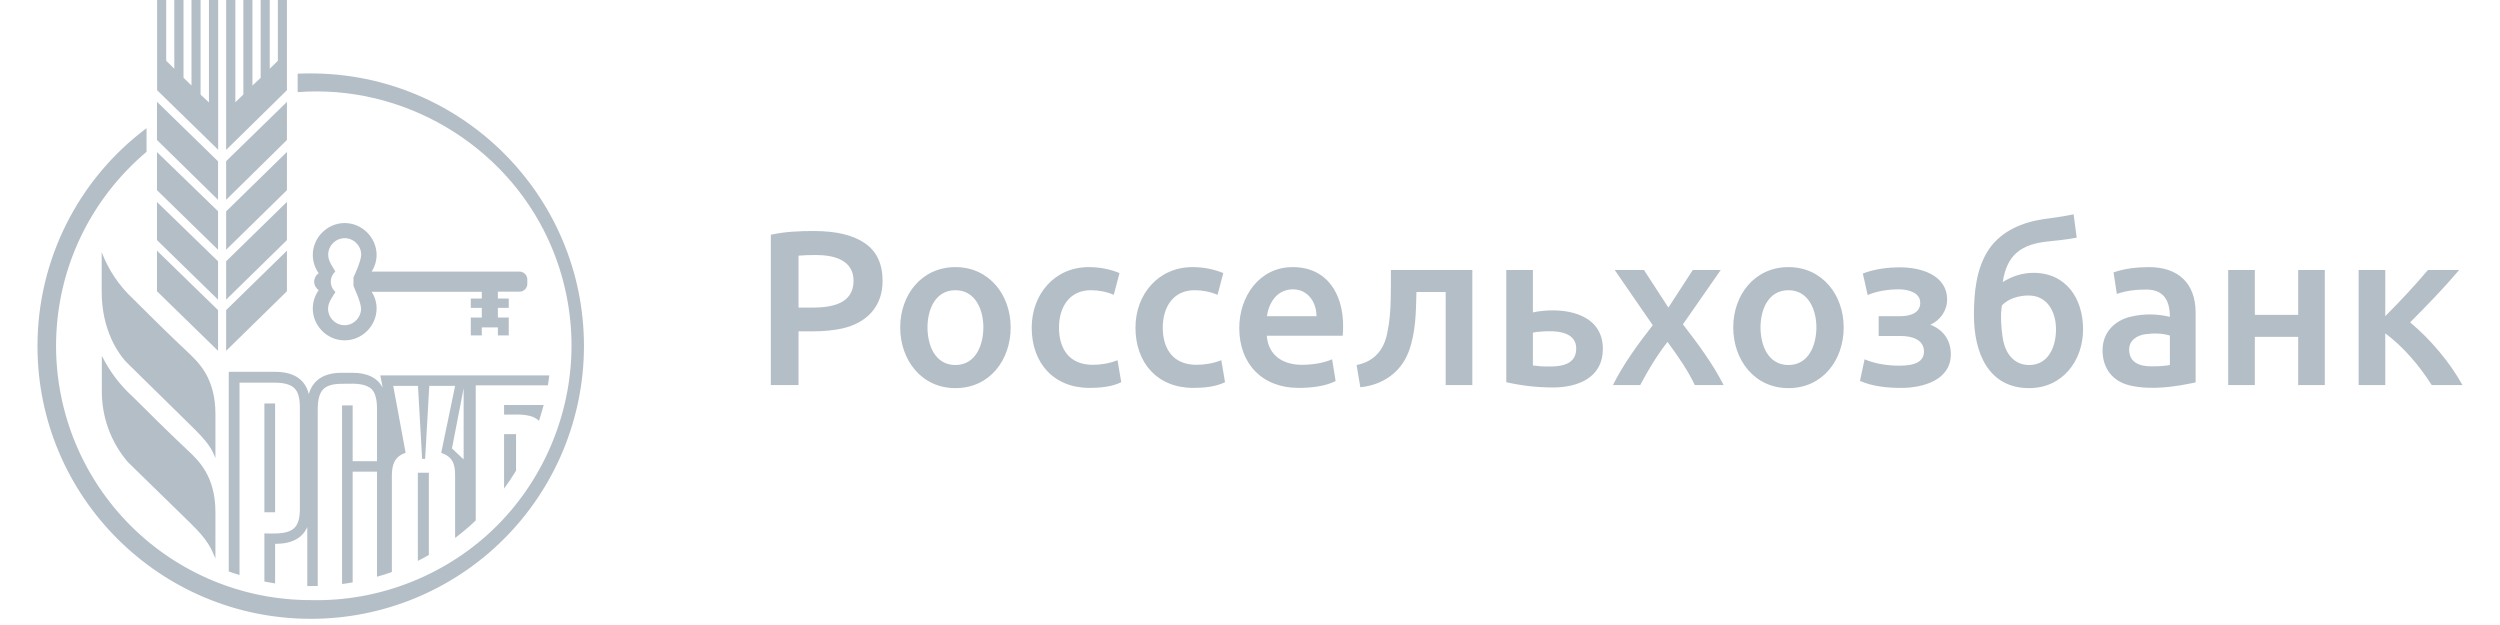
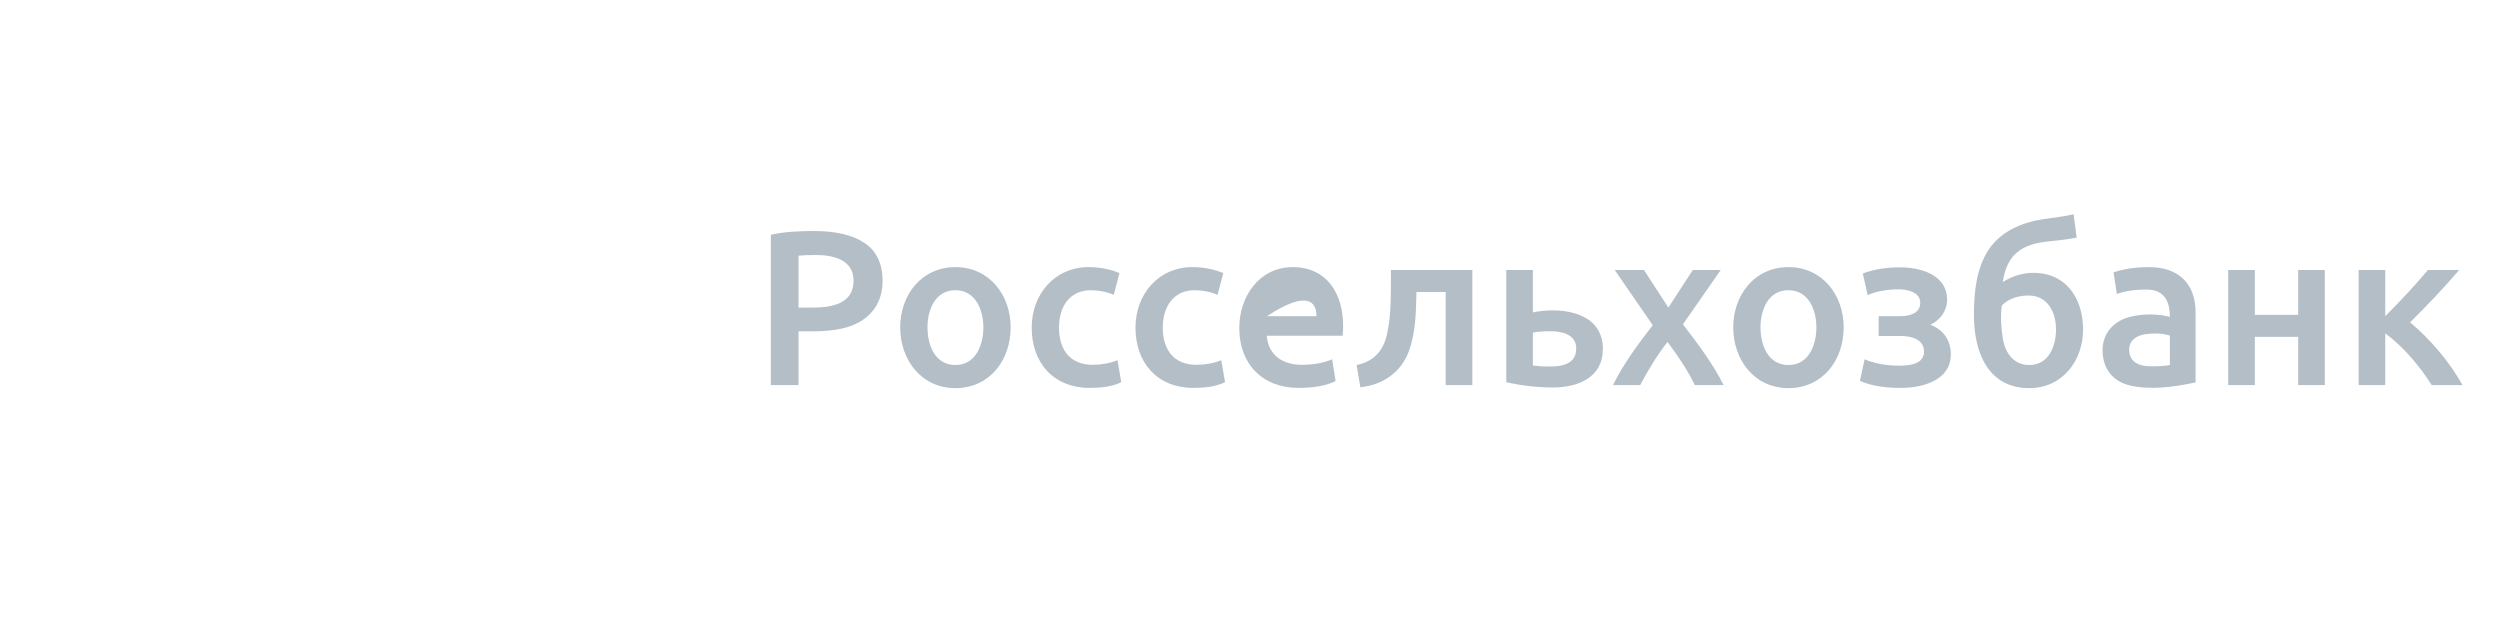
<svg xmlns="http://www.w3.org/2000/svg" width="200" height="50" viewBox="0 0 200 50" fill="none">
-   <path fill-rule="evenodd" clip-rule="evenodd" d="M18.092 28.064L22.955 23.3V20.055L18.092 24.807V28.064ZM18.092 15.985L22.955 11.199V8.152L18.092 12.893V15.974V15.985ZM18.092 19.978L22.955 15.214V12.156L18.092 16.909V19.978ZM16.706 8.185L16.046 7.569V0H15.32V6.843L14.682 6.216V0H13.945V5.501L13.296 4.862V0H12.57V7.217L17.454 11.98V0H16.717V8.185H16.706ZM18.092 23.971L22.955 19.208V16.15L18.092 20.902V23.971ZM12.559 23.3L17.443 28.064V24.807L12.559 20.055V23.3ZM22.229 4.862L21.58 5.501V0H20.854V6.227L20.194 6.843V0H19.468V7.558L18.829 8.185V0H18.092V11.991L22.955 7.217V0H22.229V4.862ZM12.559 11.199L17.443 15.985V12.904L12.559 8.141V11.188V11.199ZM12.559 15.214L17.443 19.978V16.898L12.559 12.167V15.214ZM12.559 19.208L17.443 23.971V20.902L12.559 16.161V19.208ZM41.569 21.727H29.732C29.99 21.327 30.127 20.861 30.128 20.385C30.122 18.995 28.954 17.838 27.564 17.844C26.183 17.85 25.029 19.003 25.023 20.385C25.023 20.935 25.199 21.441 25.496 21.859C25.275 22.006 25.135 22.264 25.133 22.53C25.133 22.816 25.287 23.069 25.496 23.212C25.19 23.643 25.024 24.158 25.023 24.686C25.023 26.07 26.18 27.228 27.564 27.228C28.954 27.234 30.122 26.077 30.128 24.686C30.128 24.191 29.985 23.729 29.732 23.344H38.543V23.883H37.663V24.631H38.543V25.401H37.663V26.832H38.543V26.194H39.831V26.832H40.7V25.401H39.831V24.631H40.7V23.883H39.831V23.333H41.569C41.904 23.333 42.185 23.053 42.185 22.717V22.343C42.179 22.01 41.902 21.733 41.569 21.727ZM28.884 24.697C28.884 25.416 28.283 26.017 27.564 26.017C26.845 26.017 26.244 25.416 26.244 24.697C26.244 24.192 26.588 23.768 26.838 23.355C26.6 23.152 26.46 22.843 26.464 22.53C26.464 22.2 26.607 21.914 26.827 21.716C26.59 21.302 26.247 20.872 26.255 20.374C26.255 19.655 26.856 19.054 27.575 19.054C28.294 19.054 28.895 19.655 28.895 20.374C28.895 20.913 28.279 22.189 28.279 22.189V22.871C28.268 22.882 28.884 24.158 28.884 24.697ZM8.136 20.176V23.355C8.136 26.381 9.457 28.339 10.227 29.087L15.265 34.037C16.673 35.413 16.915 35.864 17.234 36.645V33.124C17.234 30.259 15.902 29.004 15.045 28.196C13.547 26.785 12.078 25.338 10.623 23.883C9.522 22.853 8.671 21.585 8.136 20.176ZM10.623 31.738C9.599 30.81 8.759 29.698 8.147 28.46V31.199C8.115 33.31 8.854 35.36 10.227 36.964L15.265 41.881C16.624 43.208 16.897 43.869 17.201 44.606L17.234 44.686V40.979C17.234 38.109 15.898 36.852 15.047 36.052L15.046 36.052L15.045 36.051C13.55 34.645 12.075 33.19 10.623 31.738ZM24.859 5.874C24.51 5.874 24.162 5.875 23.813 5.896V7.371C32.21 6.727 40.34 11.507 43.859 19.158C45.012 21.665 45.644 24.381 45.715 27.14C45.857 32.675 43.678 38.133 39.765 42.05C35.851 45.966 30.393 48.148 24.858 48.008C19.462 48.014 14.285 45.877 10.465 42.067C6.644 38.257 4.493 33.085 4.484 27.689C4.484 21.452 7.289 15.885 11.723 12.145V10.253C9.013 12.28 6.813 14.912 5.299 17.939C3.784 20.966 2.997 24.305 2.999 27.689C2.999 39.736 12.79 49.505 24.869 49.505C30.659 49.508 36.213 47.211 40.31 43.12C44.407 39.03 46.712 33.479 46.717 27.689C46.717 15.644 36.927 5.875 24.859 5.874ZM41.283 37.657C40.986 38.152 40.656 38.636 40.326 39.087V34.73H41.283V37.657ZM43.212 33.37C43.181 33.47 43.151 33.572 43.12 33.674C42.592 33.135 41.646 33.146 40.799 33.168H40.326V32.398H43.494C43.41 32.719 43.312 33.039 43.212 33.37ZM21.151 32.277H22.009V32.288V40.979H21.151V32.277ZM19.171 30.615H22.009C22.746 30.615 23.263 30.769 23.549 31.055C23.846 31.33 23.989 31.847 23.989 32.573V40.714C23.989 41.44 23.857 41.946 23.549 42.232C23.109 42.683 22.273 42.683 21.591 42.683L21.151 42.672V46.523L22.009 46.676V43.508C23.329 43.508 24.176 43.068 24.583 42.166V46.886H24.869L25.419 46.874V32.716C25.419 31.968 25.562 31.44 25.859 31.143C26.134 30.846 26.651 30.703 27.366 30.703C27.468 30.703 27.575 30.701 27.687 30.699C28.39 30.685 29.259 30.669 29.742 31.143C30.029 31.44 30.161 31.979 30.161 32.716V36.897H28.213V32.43H27.366V46.721C27.652 46.688 27.916 46.644 28.213 46.589V37.733H30.161V46.138C30.557 46.028 30.953 45.906 31.349 45.763V38.063C31.349 37.183 31.558 36.523 32.449 36.225L31.459 30.868H33.439L33.769 36.709H34.011L34.341 30.868H36.409L35.298 36.225C36.222 36.556 36.409 37.117 36.409 38.052V43.035C36.986 42.602 37.537 42.136 38.059 41.638V30.824H43.835L43.945 30.032H30.425L30.612 31.011C30.194 30.219 29.38 29.823 28.191 29.823H27.344C25.914 29.823 25.034 30.395 24.704 31.528C24.407 30.34 23.494 29.746 21.998 29.746H18.301V45.719C18.587 45.818 18.873 45.917 19.16 45.995V30.626L19.171 30.615ZM37.091 36.754L36.156 35.873L37.091 31.066V36.754ZM33.579 44.794C33.528 44.82 33.478 44.846 33.428 44.872V44.861V37.821H34.308V44.399C34.079 44.536 33.828 44.666 33.579 44.794Z" fill="#B4BEC7" />
-   <path fill-rule="evenodd" clip-rule="evenodd" d="M166.135 19.01L165.889 17.145C165.095 17.324 164.281 17.407 163.477 17.532C161.8 17.782 160.151 18.464 159.147 19.89C158.092 21.431 157.915 23.409 157.915 25.224C157.915 28.19 159.053 31.05 162.333 31.05C165.008 31.05 166.646 28.846 166.646 26.35C166.646 23.889 165.3 21.827 162.668 21.827C161.806 21.827 160.943 22.1 160.221 22.566C160.385 21.463 160.761 20.7 161.348 20.207C161.997 19.635 162.903 19.425 163.741 19.327C164.542 19.241 165.344 19.169 166.135 19.01ZM160.151 24.432C160.682 23.874 161.529 23.64 162.28 23.64C163.811 23.64 164.481 24.975 164.481 26.35C164.481 27.704 163.897 29.202 162.333 29.202C161.07 29.202 160.403 28.209 160.221 27.054C160.091 26.232 160.022 25.267 160.151 24.432ZM172.094 29.307C172.751 29.307 173.249 29.272 173.59 29.201V26.843C172.962 26.654 172.263 26.645 171.618 26.737C170.944 26.838 170.333 27.222 170.333 27.969C170.333 29.01 171.182 29.307 172.094 29.307ZM171.917 21.369C174.257 21.369 175.649 22.66 175.649 25.012V30.592C173.981 30.95 172.087 31.227 170.404 30.838C168.995 30.513 168.204 29.457 168.204 28.022C168.204 26.584 169.187 25.594 170.562 25.312C171.557 25.088 172.6 25.109 173.59 25.347C173.59 24.074 173.124 23.164 171.706 23.164C170.919 23.164 170.093 23.245 169.348 23.516L169.084 21.791C169.979 21.48 170.975 21.369 171.917 21.369ZM183.855 30.803H185.984V21.598H183.855V25.188H180.387V21.598H178.257V30.803H180.387V26.948H183.855V30.803ZM190.821 25.294V21.598H188.691V30.803H190.821V26.667C192.28 27.747 193.567 29.275 194.535 30.803H196.999C195.957 28.939 194.445 27.159 192.81 25.787C194.159 24.437 195.502 23.055 196.735 21.598H194.236C193.158 22.877 192.003 24.111 190.821 25.294ZM149.026 21.88C149.951 21.524 151.016 21.387 152.001 21.387C153.638 21.387 155.768 21.976 155.768 23.974C155.768 24.855 155.22 25.613 154.43 25.981C155.469 26.373 156.067 27.228 156.067 28.34C156.067 30.418 153.83 31.033 152.089 31.033C151.007 31.033 149.797 30.918 148.797 30.47L149.167 28.745C150.054 29.118 151.028 29.255 151.983 29.255C153.274 29.255 153.92 28.88 153.92 28.128C153.92 27.131 152.892 26.879 152.054 26.879H150.294V25.295H152.036C152.746 25.295 153.62 25.08 153.62 24.221C153.62 23.367 152.583 23.147 151.913 23.147C151.105 23.147 150.16 23.273 149.414 23.605L149.026 21.88ZM147.495 26.192C147.495 23.602 145.79 21.369 143.077 21.369C140.359 21.369 138.659 23.604 138.659 26.192C138.659 28.785 140.346 31.05 143.077 31.05C145.822 31.05 147.495 28.798 147.495 26.192ZM145.312 26.192C145.312 27.59 144.706 29.201 143.077 29.201C141.433 29.201 140.841 27.602 140.841 26.192C140.841 24.789 141.45 23.217 143.077 23.217C144.689 23.217 145.312 24.8 145.312 26.192ZM133.471 24.608L135.425 21.598H137.66L134.633 25.945C135.816 27.479 137.01 29.072 137.889 30.803H135.583C135.008 29.588 134.198 28.432 133.401 27.353C132.566 28.427 131.849 29.6 131.218 30.803H129.036C129.89 29.095 131.05 27.515 132.221 26.016L129.176 21.598H131.517L133.471 24.608ZM123.406 24.872C123.066 24.907 122.808 24.948 122.631 24.995V21.598H120.502V30.575C121.734 30.859 122.987 30.997 124.251 30.997C126.255 30.997 128.229 30.196 128.229 27.917C128.229 25.262 125.572 24.647 123.406 24.872ZM123.3 29.307C123.007 29.284 122.784 29.26 122.631 29.237V26.614C122.808 26.567 123.03 26.538 123.3 26.526C124.317 26.438 126.099 26.454 126.099 27.881C126.099 29.412 124.418 29.35 123.3 29.307ZM113.315 23.358C113.279 24.968 113.263 26.637 112.682 28.163C112.047 29.829 110.571 30.808 108.827 30.979L108.528 29.201C109.951 28.922 110.738 27.976 110.992 26.579C111.168 25.75 111.234 24.89 111.256 24.044C111.277 23.229 111.273 22.413 111.273 21.598H117.786V30.803H115.656V23.358H113.315ZM99.141 26.244C99.141 29.11 100.989 31.032 103.876 31.032C104.834 31.032 105.979 30.922 106.85 30.486L106.569 28.744C105.816 29.067 104.952 29.184 104.14 29.184C102.638 29.184 101.466 28.437 101.341 26.86H107.414C107.44 26.6 107.449 26.33 107.449 26.068C107.449 23.523 106.172 21.369 103.418 21.369C100.724 21.369 99.141 23.745 99.141 26.244ZM105.319 25.294H101.359C101.506 24.168 102.2 23.146 103.436 23.146C104.631 23.146 105.319 24.178 105.319 25.294ZM90.838 26.209C90.838 23.554 92.658 21.369 95.397 21.369C96.266 21.369 97.087 21.527 97.862 21.844L97.404 23.587C96.83 23.34 96.197 23.217 95.573 23.217C93.829 23.217 93.021 24.601 93.021 26.209C93.021 27.953 93.886 29.184 95.714 29.184C96.385 29.184 97.08 29.069 97.703 28.814L98.002 30.575C97.254 30.949 96.29 31.032 95.468 31.032C92.587 31.032 90.838 29.029 90.838 26.209ZM82.536 26.209C82.536 29.029 84.285 31.032 87.165 31.032C87.988 31.032 88.952 30.949 89.7 30.575L89.401 28.814C88.778 29.069 88.083 29.184 87.412 29.184C85.584 29.184 84.719 27.953 84.719 26.209C84.719 24.601 85.527 23.217 87.271 23.217C87.895 23.217 88.527 23.34 89.102 23.587L89.559 21.844C88.785 21.527 87.963 21.369 87.095 21.369C84.356 21.369 82.536 23.554 82.536 26.209ZM80.853 26.192C80.853 28.798 79.179 31.05 76.434 31.05C73.704 31.05 72.016 28.785 72.016 26.192C72.016 23.604 73.717 21.369 76.434 21.369C79.147 21.369 80.853 23.602 80.853 26.192ZM78.67 26.192C78.67 24.8 78.047 23.217 76.434 23.217C74.807 23.217 74.199 24.789 74.199 26.192C74.199 27.602 74.79 29.201 76.434 29.201C78.064 29.201 78.67 27.59 78.67 26.192ZM69.181 19.45C68.243 18.805 66.887 18.482 65.115 18.482C63.97 18.482 62.785 18.527 61.666 18.781V30.803H63.883V26.508H64.992C65.884 26.508 66.676 26.432 67.368 26.28C69.322 25.849 70.607 24.534 70.607 22.478C70.607 21.105 70.132 20.096 69.181 19.45ZM63.883 20.453C64.247 20.418 64.711 20.401 65.274 20.401C66.669 20.401 68.284 20.775 68.284 22.46C68.284 24.338 66.484 24.608 64.957 24.608H63.883V20.453Z" fill="#B4BEC7" />
+   <path fill-rule="evenodd" clip-rule="evenodd" d="M166.135 19.01L165.889 17.145C165.095 17.324 164.281 17.407 163.477 17.532C161.8 17.782 160.151 18.464 159.147 19.89C158.092 21.431 157.915 23.409 157.915 25.224C157.915 28.19 159.053 31.05 162.333 31.05C165.008 31.05 166.646 28.846 166.646 26.35C166.646 23.889 165.3 21.827 162.668 21.827C161.806 21.827 160.943 22.1 160.221 22.566C160.385 21.463 160.761 20.7 161.348 20.207C161.997 19.635 162.903 19.425 163.741 19.327C164.542 19.241 165.344 19.169 166.135 19.01ZM160.151 24.432C160.682 23.874 161.529 23.64 162.28 23.64C163.811 23.64 164.481 24.975 164.481 26.35C164.481 27.704 163.897 29.202 162.333 29.202C161.07 29.202 160.403 28.209 160.221 27.054C160.091 26.232 160.022 25.267 160.151 24.432ZM172.094 29.307C172.751 29.307 173.249 29.272 173.59 29.201V26.843C172.962 26.654 172.263 26.645 171.618 26.737C170.944 26.838 170.333 27.222 170.333 27.969C170.333 29.01 171.182 29.307 172.094 29.307ZM171.917 21.369C174.257 21.369 175.649 22.66 175.649 25.012V30.592C173.981 30.95 172.087 31.227 170.404 30.838C168.995 30.513 168.204 29.457 168.204 28.022C168.204 26.584 169.187 25.594 170.562 25.312C171.557 25.088 172.6 25.109 173.59 25.347C173.59 24.074 173.124 23.164 171.706 23.164C170.919 23.164 170.093 23.245 169.348 23.516L169.084 21.791C169.979 21.48 170.975 21.369 171.917 21.369ZM183.855 30.803H185.984V21.598H183.855V25.188H180.387V21.598H178.257V30.803H180.387V26.948H183.855V30.803ZM190.821 25.294V21.598H188.691V30.803H190.821V26.667C192.28 27.747 193.567 29.275 194.535 30.803H196.999C195.957 28.939 194.445 27.159 192.81 25.787C194.159 24.437 195.502 23.055 196.735 21.598H194.236C193.158 22.877 192.003 24.111 190.821 25.294ZM149.026 21.88C149.951 21.524 151.016 21.387 152.001 21.387C153.638 21.387 155.768 21.976 155.768 23.974C155.768 24.855 155.22 25.613 154.43 25.981C155.469 26.373 156.067 27.228 156.067 28.34C156.067 30.418 153.83 31.033 152.089 31.033C151.007 31.033 149.797 30.918 148.797 30.47L149.167 28.745C150.054 29.118 151.028 29.255 151.983 29.255C153.274 29.255 153.92 28.88 153.92 28.128C153.92 27.131 152.892 26.879 152.054 26.879H150.294V25.295H152.036C152.746 25.295 153.62 25.08 153.62 24.221C153.62 23.367 152.583 23.147 151.913 23.147C151.105 23.147 150.16 23.273 149.414 23.605L149.026 21.88ZM147.495 26.192C147.495 23.602 145.79 21.369 143.077 21.369C140.359 21.369 138.659 23.604 138.659 26.192C138.659 28.785 140.346 31.05 143.077 31.05C145.822 31.05 147.495 28.798 147.495 26.192ZM145.312 26.192C145.312 27.59 144.706 29.201 143.077 29.201C141.433 29.201 140.841 27.602 140.841 26.192C140.841 24.789 141.45 23.217 143.077 23.217C144.689 23.217 145.312 24.8 145.312 26.192ZM133.471 24.608L135.425 21.598H137.66L134.633 25.945C135.816 27.479 137.01 29.072 137.889 30.803H135.583C135.008 29.588 134.198 28.432 133.401 27.353C132.566 28.427 131.849 29.6 131.218 30.803H129.036C129.89 29.095 131.05 27.515 132.221 26.016L129.176 21.598H131.517L133.471 24.608ZM123.406 24.872C123.066 24.907 122.808 24.948 122.631 24.995V21.598H120.502V30.575C121.734 30.859 122.987 30.997 124.251 30.997C126.255 30.997 128.229 30.196 128.229 27.917C128.229 25.262 125.572 24.647 123.406 24.872ZM123.3 29.307C123.007 29.284 122.784 29.26 122.631 29.237V26.614C122.808 26.567 123.03 26.538 123.3 26.526C124.317 26.438 126.099 26.454 126.099 27.881C126.099 29.412 124.418 29.35 123.3 29.307ZM113.315 23.358C113.279 24.968 113.263 26.637 112.682 28.163C112.047 29.829 110.571 30.808 108.827 30.979L108.528 29.201C109.951 28.922 110.738 27.976 110.992 26.579C111.168 25.75 111.234 24.89 111.256 24.044C111.277 23.229 111.273 22.413 111.273 21.598H117.786V30.803H115.656V23.358H113.315ZM99.141 26.244C99.141 29.11 100.989 31.032 103.876 31.032C104.834 31.032 105.979 30.922 106.85 30.486L106.569 28.744C105.816 29.067 104.952 29.184 104.14 29.184C102.638 29.184 101.466 28.437 101.341 26.86H107.414C107.44 26.6 107.449 26.33 107.449 26.068C107.449 23.523 106.172 21.369 103.418 21.369C100.724 21.369 99.141 23.745 99.141 26.244ZM105.319 25.294H101.359C104.631 23.146 105.319 24.178 105.319 25.294ZM90.838 26.209C90.838 23.554 92.658 21.369 95.397 21.369C96.266 21.369 97.087 21.527 97.862 21.844L97.404 23.587C96.83 23.34 96.197 23.217 95.573 23.217C93.829 23.217 93.021 24.601 93.021 26.209C93.021 27.953 93.886 29.184 95.714 29.184C96.385 29.184 97.08 29.069 97.703 28.814L98.002 30.575C97.254 30.949 96.29 31.032 95.468 31.032C92.587 31.032 90.838 29.029 90.838 26.209ZM82.536 26.209C82.536 29.029 84.285 31.032 87.165 31.032C87.988 31.032 88.952 30.949 89.7 30.575L89.401 28.814C88.778 29.069 88.083 29.184 87.412 29.184C85.584 29.184 84.719 27.953 84.719 26.209C84.719 24.601 85.527 23.217 87.271 23.217C87.895 23.217 88.527 23.34 89.102 23.587L89.559 21.844C88.785 21.527 87.963 21.369 87.095 21.369C84.356 21.369 82.536 23.554 82.536 26.209ZM80.853 26.192C80.853 28.798 79.179 31.05 76.434 31.05C73.704 31.05 72.016 28.785 72.016 26.192C72.016 23.604 73.717 21.369 76.434 21.369C79.147 21.369 80.853 23.602 80.853 26.192ZM78.67 26.192C78.67 24.8 78.047 23.217 76.434 23.217C74.807 23.217 74.199 24.789 74.199 26.192C74.199 27.602 74.79 29.201 76.434 29.201C78.064 29.201 78.67 27.59 78.67 26.192ZM69.181 19.45C68.243 18.805 66.887 18.482 65.115 18.482C63.97 18.482 62.785 18.527 61.666 18.781V30.803H63.883V26.508H64.992C65.884 26.508 66.676 26.432 67.368 26.28C69.322 25.849 70.607 24.534 70.607 22.478C70.607 21.105 70.132 20.096 69.181 19.45ZM63.883 20.453C64.247 20.418 64.711 20.401 65.274 20.401C66.669 20.401 68.284 20.775 68.284 22.46C68.284 24.338 66.484 24.608 64.957 24.608H63.883V20.453Z" fill="#B4BEC7" />
</svg>